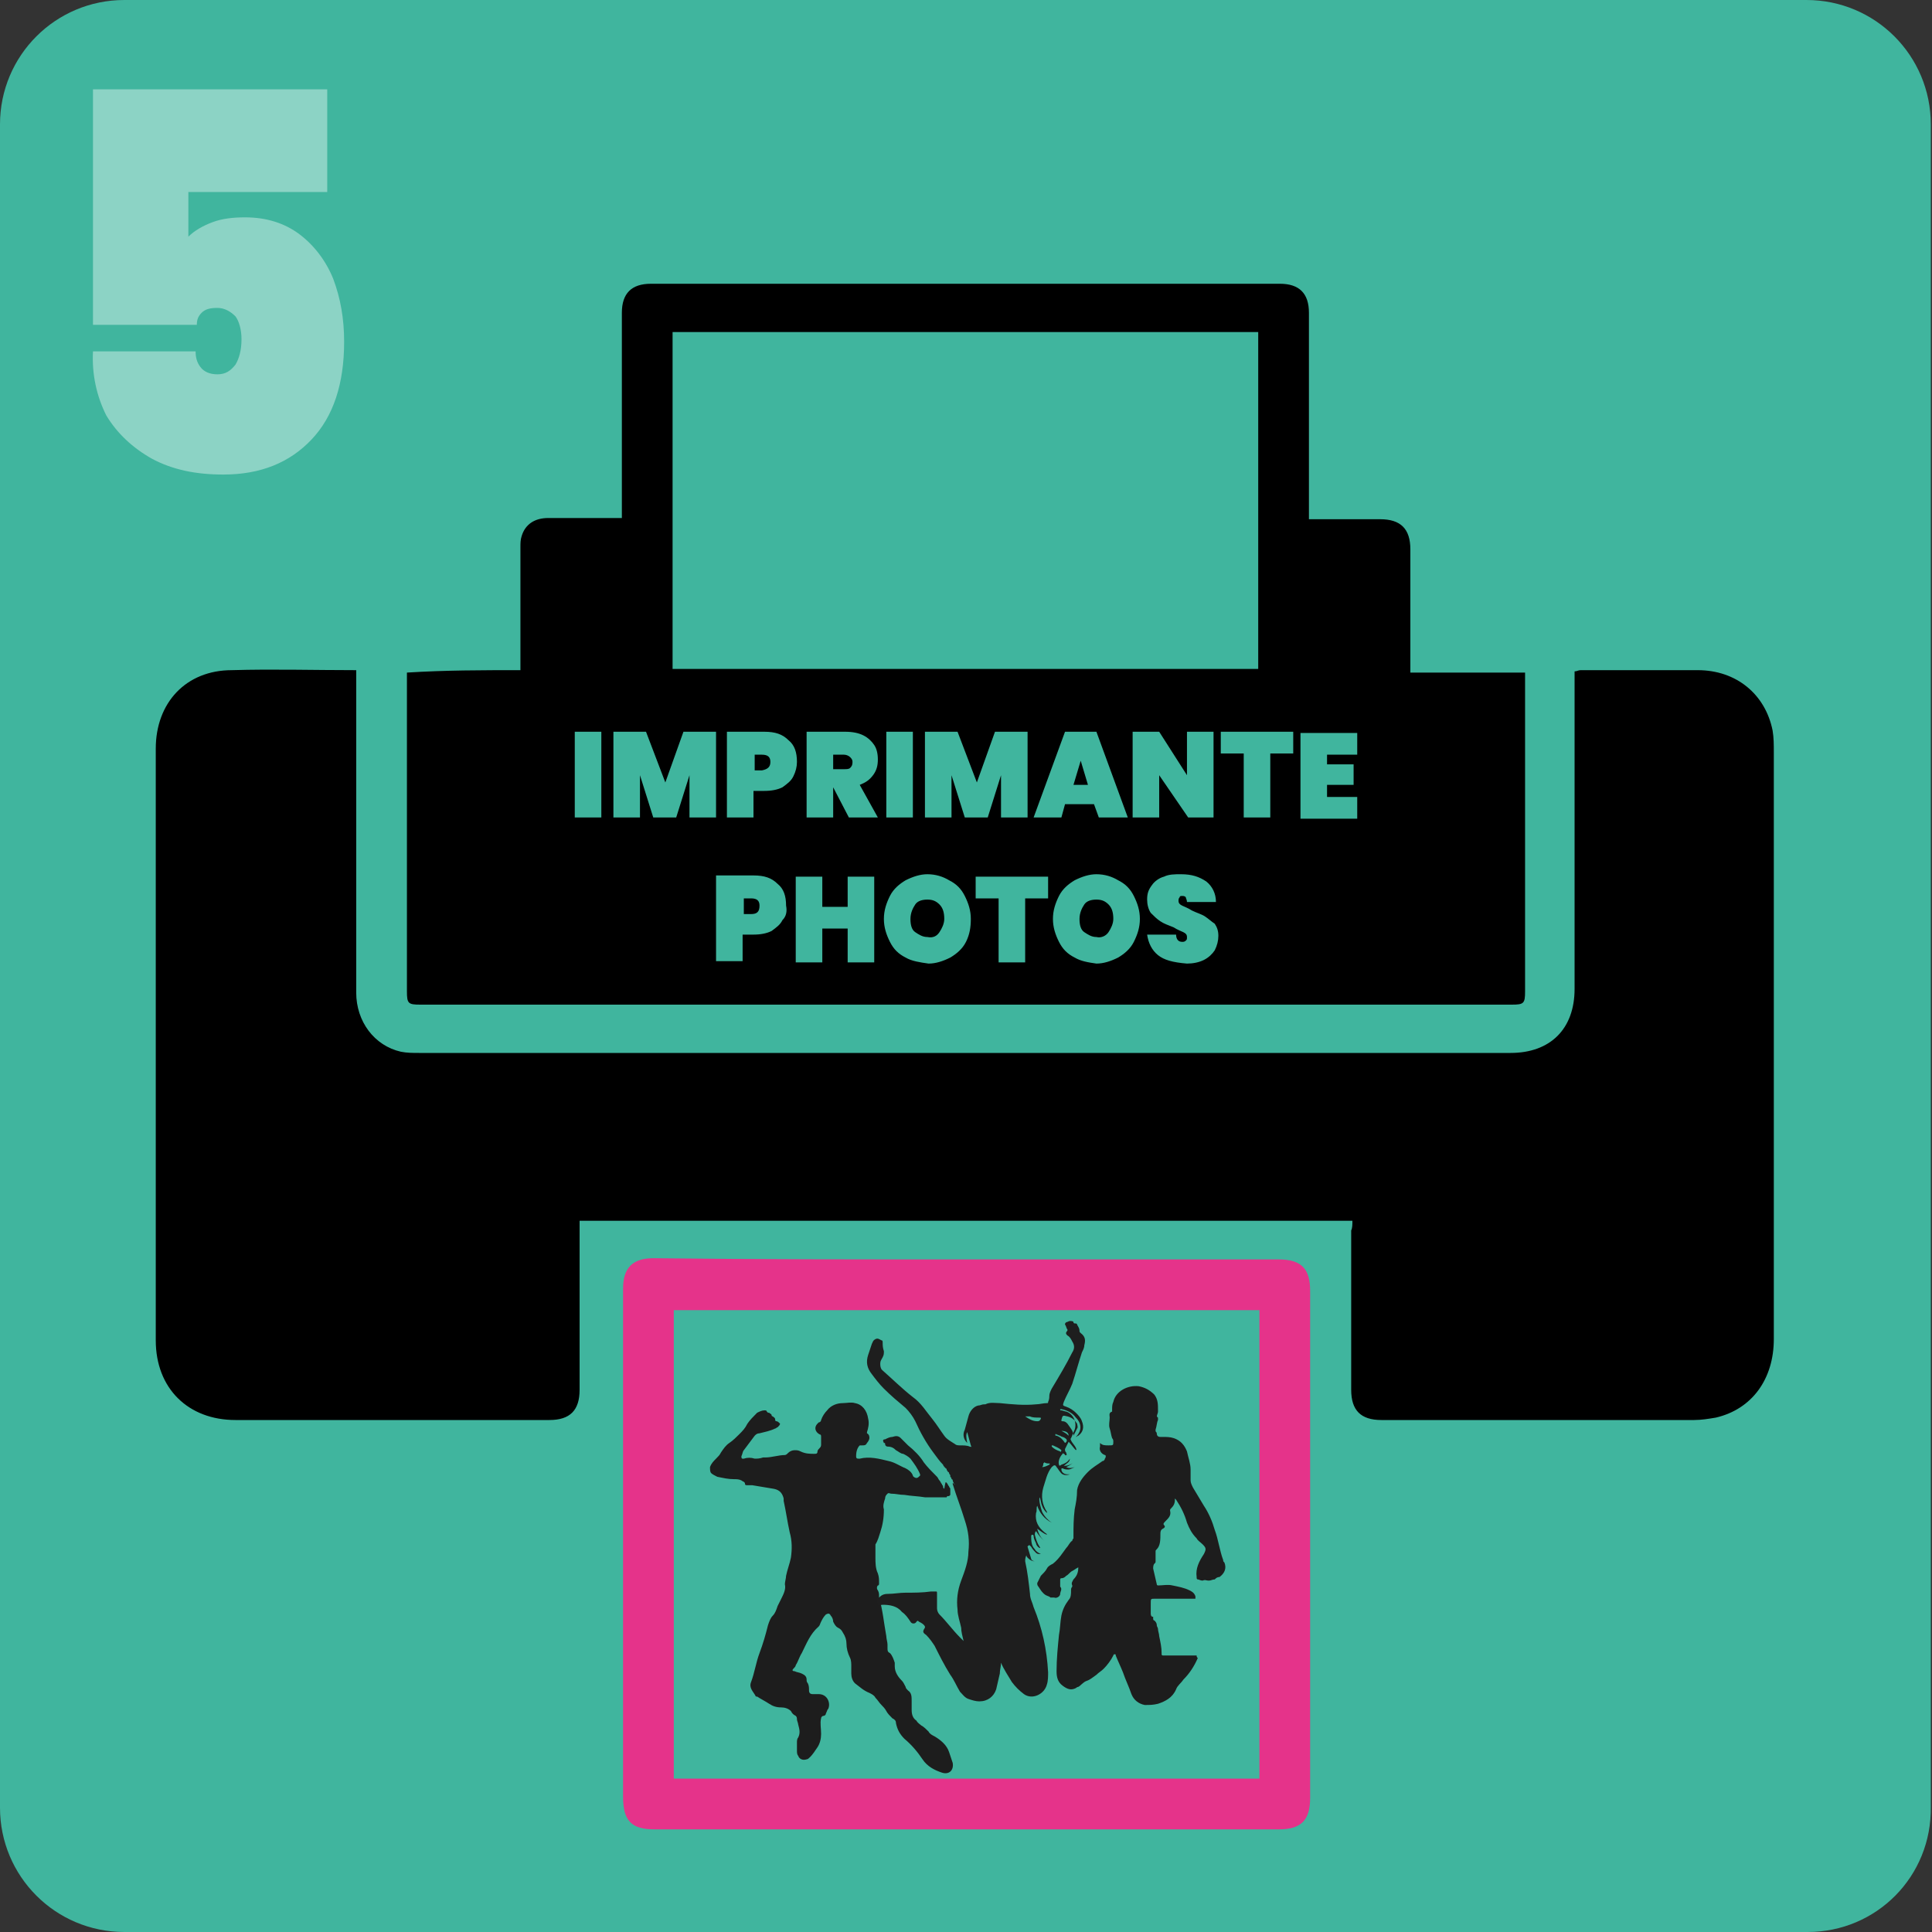
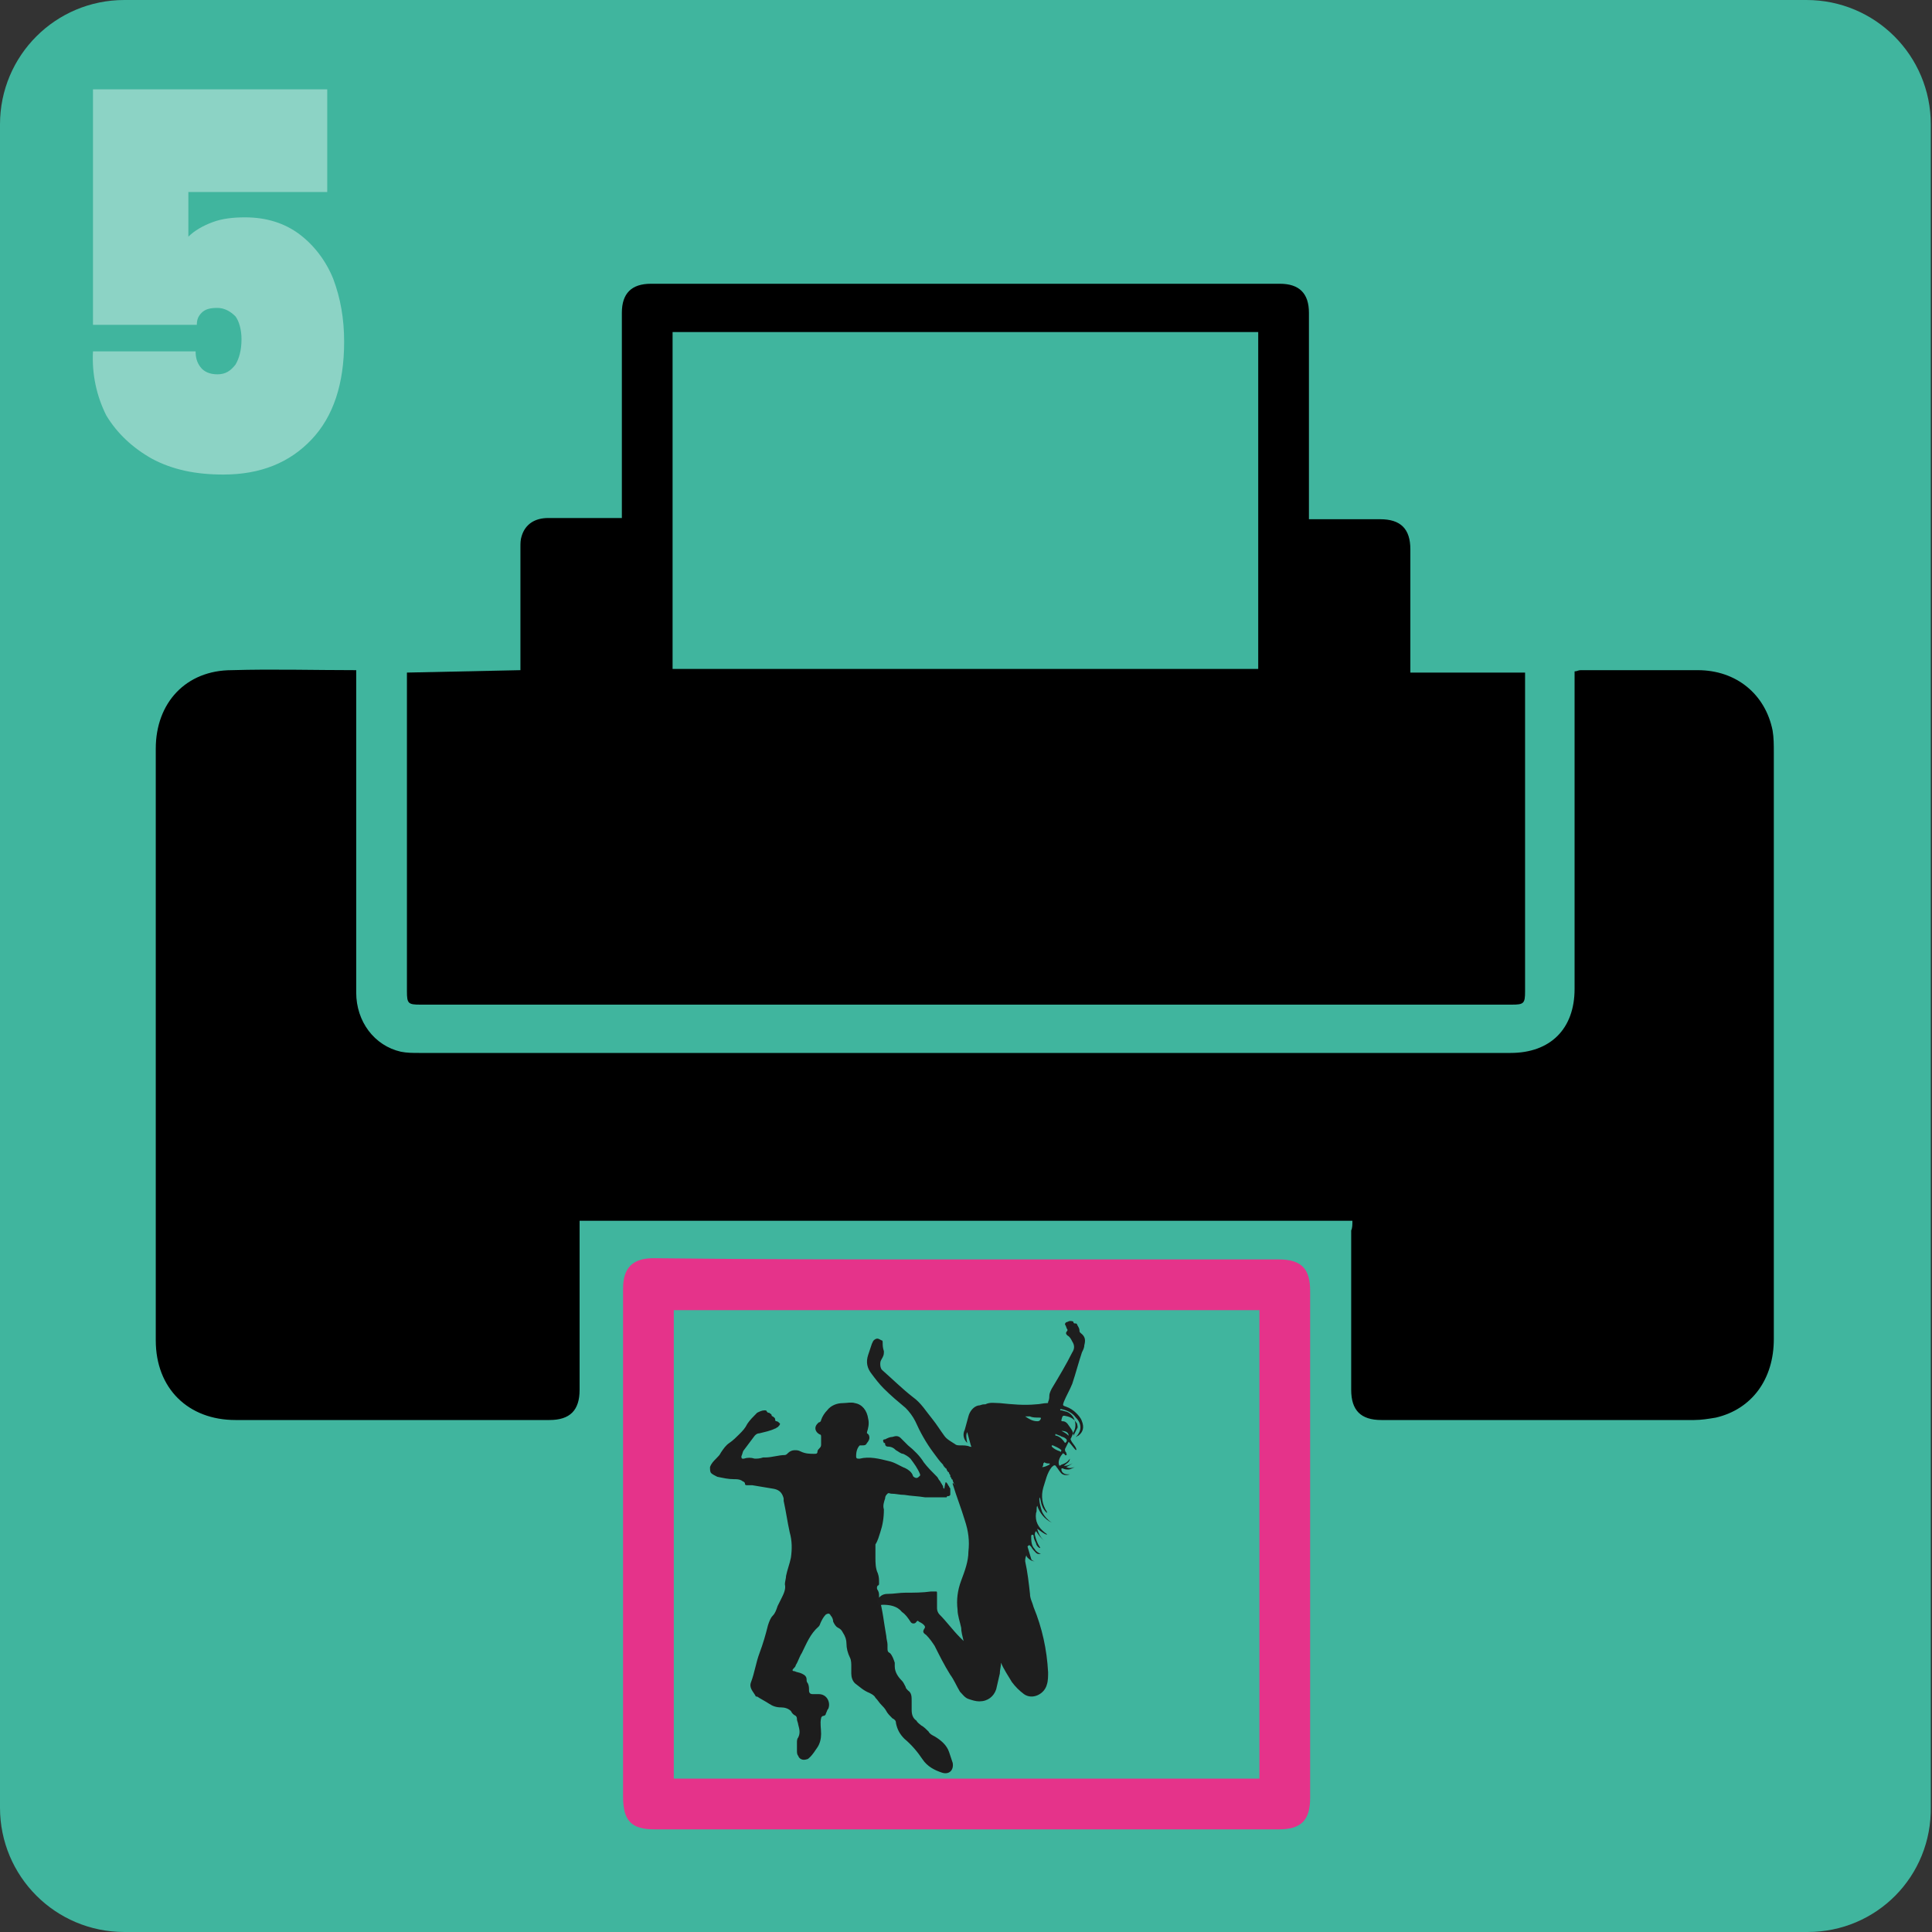
<svg xmlns="http://www.w3.org/2000/svg" xml:space="preserve" id="Calque_1" x="0" y="0" style="enable-background:new 0 0 160 160" version="1.1" viewBox="0 0 160 160">
  <rect x="0" y="0" width="160" height="160" fill="#333333" stroke="none" />
  <style>.st5{fill:#40b59e}.st7{fill:#1d1d1d}</style>
  <path d="M149.7 160H10.3C4.6 160 0 155.4 0 149.7V10.3C0 4.6 4.6 0 10.3 0h139.3c5.7 0 10.3 4.6 10.3 10.3v139.3c.1 5.8-4.5 10.4-10.2 10.4z" class="st5" />
  <g style="opacity:.4">
    <path d="M27.1 15.9H15.6v3.7c.5-.5 1.2-.9 2-1.2.8-.3 1.7-.4 2.7-.4 1.8 0 3.3.5 4.5 1.4 1.2.9 2.2 2.2 2.8 3.7.6 1.6.9 3.3.9 5.2 0 3.5-.9 6.2-2.7 8.1-1.8 1.9-4.2 2.9-7.3 2.9-2.3 0-4.2-.4-5.9-1.3-1.6-.9-2.9-2.1-3.8-3.6-.8-1.6-1.2-3.4-1.1-5.3h8.5c0 .5.1.9.4 1.3.3.4.8.6 1.4.6.7 0 1.1-.3 1.5-.8.3-.5.5-1.2.5-2.1 0-.8-.2-1.5-.5-1.9-.4-.4-.9-.7-1.5-.7s-1 .1-1.3.4c-.3.3-.4.6-.4 1H7.7V7.4h19.4v8.5z" style="fill:#fff" />
  </g>
  <path d="M112 101.1H48v14c0 1.7-.8 2.5-2.5 2.5h-26c-3.9 0-6.6-2.6-6.6-6.6V62c0-3.8 2.5-6.5 6.3-6.5 3.4-.1 6.8 0 10.3 0v26.7c0 2.4 1.5 4.4 3.7 4.9.5.1 1 .1 1.5.1h90.4c3.3 0 5.3-2 5.3-5.3V55.6c.2 0 .3-.1.5-.1h9.7c3.2 0 5.6 2 6.2 5 .1.6.1 1.2.1 1.8v48.6c0 3.3-1.8 5.8-4.8 6.5-.6.1-1.2.2-1.8.2h-25.9c-1.7 0-2.5-.8-2.5-2.5v-13.2c.1-.2.1-.5.1-.8z" />
-   <path d="M43.1 55.5V45.3c0-.3 0-.6.1-.9.3-1 1.1-1.5 2.2-1.5H51.5v-17c0-1.6.8-2.4 2.4-2.4H106c1.6 0 2.4.8 2.4 2.4V43h5.9c1.7 0 2.5.8 2.5 2.5V55.7h9.5v26.4c0 1-.1 1.1-1.1 1.1H34.8c-1 0-1.1-.1-1.1-1.1V55.7c3.2-.2 6.2-.2 9.4-.2zm12.6-.1h48.5V27.5H55.7v27.9z" />
+   <path d="M43.1 55.5V45.3c0-.3 0-.6.1-.9.3-1 1.1-1.5 2.2-1.5H51.5v-17c0-1.6.8-2.4 2.4-2.4H106c1.6 0 2.4.8 2.4 2.4V43h5.9c1.7 0 2.5.8 2.5 2.5V55.7h9.5v26.4c0 1-.1 1.1-1.1 1.1H34.8c-1 0-1.1-.1-1.1-1.1V55.7zm12.6-.1h48.5V27.5H55.7v27.9z" />
  <path d="M80 104.3h25.9c1.9 0 2.6.8 2.6 2.6v42c0 1.9-.8 2.6-2.6 2.6H54.2c-1.9 0-2.6-.7-2.6-2.7v-42.1c0-1.7.8-2.5 2.5-2.5 8.6.1 17.2.1 25.9.1zm24.3 4.2H55.8v38.8h48.5v-38.8z" style="fill:#e5338a" />
  <path d="M78.4 122.8c.1.1.1.2.2.3 0 .1.1.1.1.2v.5l-.1.1h-.1s-.1 0-.1.1H76.6c-.6-.1-1.1-.1-1.7-.2-.4 0-.7-.1-1.1-.1-.1 0-.2-.1-.3 0-.1.1-.2.2-.2.4-.1.3-.2.6-.1.9 0 .7-.1 1.3-.3 1.9-.1.3-.2.7-.4 1v1.1c0 .4 0 .9.2 1.3.1.3.1.5.1.8 0 .1 0 .2-.1.2-.1.1-.1.3 0 .4.1.2.1.3.1.5v.1c.3 1 .4 2.1.6 3.2 0 .2.1.5.1.7v.3c0 .2 0 .3.2.4.2.2.3.5.4.8v.3c0 .5.3.9.6 1.2.1.1.2.3.3.5 0 .1.1.2.2.3.3.2.3.5.3.9v.7c0 .4.1.7.4.9.1.2.3.3.4.4.2.1.4.3.6.5.1.2.3.3.5.4.5.3 1 .7 1.2 1.3l.3.9c.1.6-.3 1-.9.8-.6-.2-1.2-.5-1.6-1.1-.4-.6-.9-1.2-1.5-1.7-.4-.4-.6-.8-.7-1.3 0-.2-.1-.3-.3-.4-.2-.2-.4-.4-.5-.6-.1-.2-.3-.4-.4-.5-.2-.2-.3-.4-.5-.6-.1-.2-.3-.3-.5-.4-.5-.2-.8-.5-1.2-.8-.2-.2-.3-.5-.3-.8v-.6c0-.2 0-.5-.1-.7-.2-.4-.3-.8-.3-1.2 0-.3-.1-.6-.3-.9-.1-.2-.2-.3-.4-.4-.2-.1-.3-.3-.4-.5 0-.2-.1-.4-.2-.5-.1-.2-.2-.2-.4-.1-.2.2-.3.4-.4.6-.1.2-.1.3-.2.4-.7.6-1 1.4-1.4 2.2-.2.3-.3.7-.5 1 0 .1-.1.2-.2.3-.1.1-.1.2.1.2.2.1.4.1.6.2.2.1.4.2.4.5 0 .1 0 .2.1.3.1.2.1.4.1.6 0 .2.1.3.3.3h.5c.7 0 1 .7.8 1.2-.1.1-.1.2-.2.4 0 .1-.1.2-.2.2s-.2.1-.2.2c-.1.4 0 .8 0 1.3 0 .4-.1.8-.3 1.1-.2.3-.4.6-.6.8-.1.1-.2.2-.3.2-.3.1-.6 0-.7-.3-.1-.1-.1-.3-.1-.4v-.7c0-.1 0-.3.1-.4.2-.4.1-.7 0-1.1 0-.1-.1-.3-.1-.4 0-.1 0-.2-.1-.3-.2-.1-.3-.2-.4-.4-.2-.2-.5-.3-.8-.3-.4 0-.7-.1-1-.3-.3-.2-.7-.4-1-.6h-.1c-.2-.4-.6-.7-.4-1.2.3-.8.4-1.6.7-2.4.3-.8.5-1.5.7-2.3.1-.3.2-.6.4-.8.2-.2.3-.5.4-.8l.3-.6c.2-.4.4-.8.3-1.2 0-.2.1-.5.1-.7.1-.5.3-1 .4-1.5.1-.7.1-1.4-.1-2.1-.2-.9-.3-1.7-.5-2.6v-.2c-.1-.4-.3-.7-.8-.8l-1.8-.3h-.4c-.1 0-.2 0-.2-.1 0-.2-.2-.2-.3-.3-.2-.1-.4-.1-.6-.1-.5 0-.9-.1-1.4-.2-.2-.1-.4-.2-.5-.3-.1-.1-.1-.3-.1-.5.1-.3.3-.5.5-.7.2-.2.3-.3.4-.5.2-.3.4-.6.7-.8.3-.2.6-.5.8-.7.3-.3.5-.5.7-.9.2-.3.5-.6.8-.9.2-.1.4-.2.6-.2.1 0 .2 0 .2.1.1.1.1.1.2.1.1.1.2.1.2.2s.1.1.1.1c.1.1.2.1.2.3 0 .1.1.1.1.1.1 0 .2.1.3.2 0 .1-.1.2-.2.3-.1 0-.1.1-.2.1-.4.2-.9.3-1.3.4-.2 0-.3.1-.4.2l-.9 1.2c-.1.1-.1.3-.2.5 0 .1 0 .2.1.2h.1c.3-.1.6-.1.9 0 .2 0 .4 0 .7-.1h.2c.5 0 1.1-.2 1.6-.2.1 0 .2-.1.3-.2.1-.1.3-.2.5-.2s.3 0 .5.1c.4.2.8.2 1.1.2.2 0 .3 0 .3-.2 0-.1.1-.2.2-.3.1-.1.1-.2.1-.3v-.6c0-.1 0-.2-.1-.2-.4-.2-.5-.6-.2-.9l.1-.1c.1 0 .2-.1.2-.2.1-.3.3-.6.5-.8.3-.4.8-.6 1.3-.6.3 0 .7-.1 1 0 .6.1 1 .6 1.1 1.3.1.4 0 .8-.1 1.1v.1c.2.1.2.3.2.4 0 .1-.1.3-.2.4-.1.2-.2.2-.4.2h-.2c-.2.2-.3.5-.3.9 0 .2.1.2.2.2h.1c.8-.2 1.6 0 2.4.2.5.1.9.4 1.4.6.2.1.5.3.6.6 0 .1.2.2.3.2.1 0 .2-.1.3-.2v-.1c-.2-.5-.5-.9-.8-1.3-.2-.2-.4-.3-.6-.4-.2 0-.4-.2-.6-.3-.2-.2-.4-.3-.7-.3-.1 0-.2-.1-.2-.2s0-.1-.1-.1c-.1-.2-.1-.3.1-.3.2-.1.4-.2.6-.2.3-.1.5-.1.7.1l.6.6c.5.4 1 .9 1.3 1.4.3.4.7.8 1.1 1.2.1.1.1.2.2.3.1.1.1.2.2.3 0 .1.1.1.1.2s0 .1.1.2c.1-.6.1-.6.2-.5z" class="st7" />
  <path d="M79 122.9c0-.1-.1-.2-.1-.3 0 0 0-.1-.1-.1 0-.1 0-.1-.1-.2v-.1c0-.1-.1-.1-.1-.2 0 0 0-.1-.1-.1 0-.1-.1-.1-.1-.2s-.1-.1-.1-.1c0-.1-.1-.1-.1-.1 0-.1-.1-.1-.1-.2-.3-.3-.5-.6-.8-1-.6-.8-1.1-1.7-1.5-2.6-.2-.4-.5-.8-.8-1.1-.6-.5-1.2-1-1.8-1.6-.4-.4-.7-.8-1-1.2-.4-.5-.5-1-.3-1.6l.3-.9c.1-.2.1-.3.3-.4.2-.1.3 0 .5.1.1 0 .1.1.1.2 0 .2 0 .4.1.7 0 .2 0 .3-.1.5s-.2.3-.2.5 0 .3.1.5l.1.1c.8.7 1.6 1.5 2.5 2.2.7.5 1.1 1.2 1.6 1.8.4.5.7 1 1 1.4.2.3.6.5.9.7.1.1.3.1.4.1.3 0 .6 0 .8.1.1 0 .2.1.1-.1-.1-.4-.2-.7-.3-1.1-.1.2-.1.4 0 .9-.3-.3-.4-.7-.2-1.1.1-.4.2-.7.3-1.1.1-.4.4-.8.8-.9.2 0 .3-.1.5-.1h.1c.4-.2.8-.1 1.2-.1 1 .1 2 .2 3 .1.3 0 .6-.1.9-.1.1 0 .1 0 .1-.1.1-.2.1-.4.1-.5 0-.2.1-.4.2-.6.6-1 1.2-2 1.7-3 .2-.3.2-.6 0-.9-.1-.2-.2-.4-.4-.5-.1-.1-.2-.2 0-.4v-.1c-.1-.1-.1-.3-.2-.4 0-.1 0-.1.1-.2.1 0 .2-.1.3-.1.1 0 .3 0 .3.1s.1.1.1.1c.1 0 .2 0 .2.1.1.2.2.3.2.5 0 .1 0 .1.1.2.4.3.4.6.3 1 0 .2-.1.4-.2.6-.3.9-.5 1.7-.8 2.6-.2.5-.5 1-.7 1.5-.1.3-.1.3.2.4.3.1.6.3.8.5.2.2.4.4.5.7.2.5.1.9-.3 1.2-.1 0-.1.1-.2.1.5-.5.5-1.1 0-1.6-.3-.4-.7-.6-1.2-.7h-.1c0 .1 0 .1.1.1s.3.1.4.1c.6.2.9.9.7 1.5-.1.2-.2.5-.3.7-.1.1 0 .1 0 .2.1.2.3.4.4.6 0 .1.1.1 0 .2-.2-.2-.4-.5-.6-.7l-.3.6v.1s0 .1.1.2c0 .1.1.2 0 .2-.1.1-.1-.1-.2-.1 0 0-.1-.1-.1 0-.2.2-.4.6-.3.9 0 .1.1.1.2 0 .3-.1.5-.2.7-.5 0 .3-.3.4-.5.6.3 0 .6-.1.8-.3-.2.2-.4.3-.6.4.2.1.4.1.7 0-.2.1-.4.2-.5.2-.2 0-.3 0-.5-.1-.1 0-.1 0-.1.1 0 .2.2.4.5.4h.2c-.3.1-.6.1-.8-.2-.1-.1-.2-.3-.3-.4-.1-.2-.2-.2-.4 0-.4.5-.5 1.1-.7 1.7-.2.7-.1 1.4.3 2v.1c-.1-.1-.3-.3-.4-.6-.1-.2-.1-.5-.2-.7-.1.2.1.9.2 1.2.2.4.5.7.8.9-.6-.3-1-.8-1.2-1.4-.1.2 0 .4-.1.6-.1.7.2 1.2.7 1.6.1.1.2.1.2.2-.3-.1-.5-.3-.8-.5.1.4.3.8.6 1-.3-.2-.5-.5-.7-.8-.1.1-.1.2-.1.3.1.4.2.7.4 1 0 0 .1.1 0 .1-.2-.1-.3-.3-.3-.4-.1-.2-.2-.4-.2-.6 0 0 0-.1-.1-.1s-.1.1-.1.1c0 .4 0 .8.3 1.1.1.2.3.3.5.4-.2 0-.3 0-.4-.1-.1-.1-.3-.3-.4-.5l-.1-.1s-.1-.1-.1 0c0 0-.1 0-.1.1.1.3.2.7.3 1 0 .1.2.2.3.2-.3 0-.5-.2-.6-.3 0 0-.1-.1-.1-.2-.1.2-.1.4-.1.5.2.9.3 1.8.4 2.7 0 .4.2.7.3 1.1.7 1.7 1.1 3.5 1.2 5.4 0 .3 0 .7-.1 1-.2.8-1.2 1.3-1.9.8-.4-.3-.7-.6-1-1-.3-.5-.7-1.1-.9-1.6 0 .3-.1.6-.1.9-.1.4-.2.9-.3 1.3-.2.6-.7 1-1.4 1-.3 0-.6-.1-.9-.2-.3-.1-.5-.4-.7-.6-.3-.5-.5-1-.8-1.4-.5-.8-.9-1.6-1.3-2.4-.2-.3-.4-.6-.7-.9-.3-.2-.3-.3-.1-.6v-.1c-.1-.2-.3-.3-.5-.4-.1-.1-.1-.1-.2 0-.1.2-.4.2-.5 0-.2-.3-.4-.6-.7-.8-.4-.5-1-.6-1.6-.6-.1 0-.3.1-.4-.1-.1-.2-.1-.4.1-.5.2-.2.4-.3.7-.3.5 0 1-.1 1.5-.1.7 0 1.4 0 2.1-.1h.4c.1 0 .1 0 .1.2v1.2c0 .2.1.4.2.5.6.6 1.1 1.3 1.7 1.9l.3.3c-.1-.4-.2-.8-.2-1.1-.1-.5-.3-1-.3-1.5-.1-.8 0-1.6.3-2.4.3-.8.6-1.6.6-2.4.1-.9 0-1.7-.3-2.6-.3-1-.7-2-1-3v-.1l.1.1c.1.1.1 0 0 0zm9.9-4 .3-.6c.1-.1 0-.3 0-.4-.2-.3-.4-.5-.8-.6-.4-.1-.4-.1-.5.3 0 .1 0 .1.1.1.2 0 .3.1.4.2.2.3.5.6.5 1zm-4-1.6c.3.2.6.4 1 .4.1 0 .2 0 .3-.2 0-.1 0-.1-.1-.1-.3 0-.6 0-.8-.1h-.4zm3.3 2.2s.1-.1 0 0c.2-.1.2-.3 0-.4-.1-.1-.3-.1-.4-.2-.1 0-.2-.1-.3-.1 0 0-.1-.1-.1 0s0 .1.1.1c.3.1.5.3.7.6 0-.1 0 0 0 0zm-.3.6c-.2-.2-.5-.3-.7-.4h-.1v.1c.2.2.4.3.7.4 0 .1.1 0 .1-.1zm-1.6 1.4c.2 0 .4-.1.6-.2 0 0 .1-.1 0-.1s-.3 0-.4-.1l-.1.1c0 .1 0 .2-.1.3zm2.2-2.6c0-.3-.3-.4-.6-.4.2.1.4.2.6.4z" style="fill:#1e1e1e" />
-   <path d="M99.2 137.3c-.3.7-.7 1.3-1.2 1.8-.2.3-.5.5-.6.8-.3.7-.9 1-1.5 1.2-.4.1-.7.1-1.1.1-.5-.1-.9-.4-1.1-.9-.2-.6-.5-1.2-.7-1.8-.2-.5-.4-.9-.6-1.4 0-.1 0-.1-.1-.1s-.1.1-.1.1c-.2.4-.5.8-.8 1.1-.2.2-.4.3-.6.5-.3.2-.5.4-.8.5-.3.1-.5.4-.7.5-.1 0-.2.1-.2.1-.4.2-.7.1-1.1-.2-.4-.3-.5-.7-.5-1.2 0-1 .1-2 .2-3 .1-.5.1-1.1.2-1.6s.3-.9.6-1.3c.2-.2.2-.5.2-.8 0-.1 0-.2.1-.3v-.1c-.1-.2 0-.3.1-.5.3-.3.4-.6.4-1-.2.1-.3.2-.5.3-.2.1-.3.3-.5.4-.1.1-.2.2-.4.2-.1 0-.1.1-.1.1v.6c.2.2 0 .4 0 .6 0 .2-.3.4-.5.3H87c-.1-.1-.2-.1-.4-.2-.3-.2-.4-.4-.6-.7-.1-.1-.1-.2-.1-.3l.3-.6c.2-.2.4-.4.5-.6.1-.2.3-.3.5-.4.5-.4.8-.9 1.1-1.3.2-.2.3-.5.5-.6 0 0 0-.1.1-.2v-.2c0-.7 0-1.4.1-2.2.1-.5.2-1 .2-1.6.1-.6.5-1.1.9-1.5.4-.4.8-.6 1.2-.9.1 0 .2-.1.2-.2.1-.1.1-.3 0-.3-.3-.1-.5-.4-.4-.7v-.3c.2.2.4.2.7.2.4 0 .4 0 .4-.3 0-.1 0-.2-.1-.3-.1-.3-.1-.5-.2-.8-.1-.3 0-.6 0-.9 0-.2-.1-.4.2-.5v-.1c0-.3 0-.5.1-.7.2-.9 1.2-1.4 2.1-1.3.5.1.9.3 1.3.7.3.4.3.8.3 1.3v.1c0 .2-.2.4 0 .5v.2c-.1.2-.1.5-.2.8v.1c0 .1.1.1.1.2 0 .2.1.3.3.3h.2c.3 0 .6 0 .9.1.6.2.9.6 1.1 1.1.1.5.3 1 .3 1.5v.9c0 .2.1.4.2.6l.9 1.5c.4.6.7 1.3.9 2 .3.8.4 1.7.7 2.5 0 .1 0 .1.1.2.2.5 0 .9-.4 1.2-.2 0-.3.1-.4.2-.2 0-.3.1-.5.1s-.3-.1-.5 0c-.2 0-.3-.1-.4-.1-.1 0-.1-.1-.1-.2-.1-.7.2-1.3.6-1.9.2-.4.2-.5-.1-.8-.2-.2-.4-.3-.5-.5-.4-.4-.6-.8-.8-1.3-.2-.7-.5-1.3-.9-1.9l-.1-.1v.1c0 .3-.1.5-.3.7-.1.1-.1.1-.1.2.1.4-.1.6-.4.9-.1.1-.2.2-.1.3.1.1.1.2-.1.3-.2.1-.2.3-.2.4 0 .5 0 1-.3 1.3-.1.1-.1.1-.1.2v.8c0 .1 0 .1-.1.2s-.1.3-.1.4c.1.4.2.9.3 1.3 0 .1.1.1.1.1.4 0 .8-.1 1.2 0 .5.1 1 .2 1.4.4.2.1.4.2.5.5v.2h-3.4c-.3 0-.3 0-.3.4v.8c0 .1 0 .3.2.3v.1c0 .1 0 .2.1.2.1.1.2.2.2.4 0 .1.1.2.1.3 0 .2.1.4.1.6.1.5.2.9.2 1.4v.1c0 .1.1.1.1.1h2.8c0 .2.1.2.1.2z" class="st7" />
-   <path d="M49.8 60.6v7.1h-2.2v-7.1h2.2zM59.3 60.6v7.1h-2.2v-3.5L56 67.7h-1.9L53 64.2v3.5h-2.2v-7.1h2.7l1.6 4.2 1.5-4.2h2.7zM65.7 64.3c-.2.4-.5.6-.9.9-.4.2-.9.3-1.5.3h-.9v2.2h-2.2v-7.1h3.1c.9 0 1.5.2 2 .7.5.4.7 1 .7 1.8 0 .4-.1.8-.3 1.2zm-1.9-1.2c0-.4-.2-.6-.7-.6h-.6v1.3h.6c.5-.1.7-.3.7-.7zM70.3 67.7 69 65.2v2.5h-2.2v-7.1H70c.6 0 1.1.1 1.5.3.4.2.7.5.9.8.2.3.3.7.3 1.2s-.1.9-.4 1.3-.6.6-1.1.8l1.5 2.7h-2.4zm-1.3-4h.9c.2 0 .4 0 .5-.1.1-.1.2-.2.2-.5 0-.2-.1-.3-.2-.4-.1-.1-.3-.2-.5-.2H69v1.2zM75.6 60.6v7.1h-2.2v-7.1h2.2zM85.1 60.6v7.1h-2.2v-3.5l-1.1 3.5h-1.9l-1.1-3.5v3.5h-2.2v-7.1h2.7l1.6 4.2 1.5-4.2h2.7zM90.6 66.6h-2.4l-.3 1.1h-2.3l2.6-7.1h2.6l2.6 7.1H91l-.4-1.1zm-.5-1.6-.6-2-.6 2h1.2zM100.6 67.7h-2.2L96 64.2v3.5h-2.2v-7.1H96l2.3 3.6v-3.6h2.2v7.1zM107.1 60.6v1.8h-1.9v5.3H103v-5.3h-1.9v-1.8h6zM109.9 62.4v.9h2.2V65h-2.2v1h2.5v1.8h-4.7v-7.1h4.7v1.8h-2.5zM64.8 76.2c-.2.4-.5.6-.9.9-.4.2-.9.3-1.5.3h-.9v2.2h-2.2v-7.1h3.1c.9 0 1.5.2 2 .7.5.4.7 1 .7 1.8.1.5 0 .9-.3 1.2zM62.9 75c0-.4-.2-.6-.7-.6h-.6v1.3h.6c.5 0 .7-.2.7-.7zM72.4 72.6v7.1h-2.2v-2.8h-2.1v2.8h-2.2v-7.1h2.2v2.5h2.1v-2.5h2.2zM75 79.3c-.6-.3-1-.7-1.3-1.3-.3-.6-.5-1.2-.5-1.9s.2-1.3.5-1.9c.3-.6.8-1 1.3-1.3.6-.3 1.2-.5 1.8-.5.7 0 1.3.2 1.8.5.6.3 1 .7 1.3 1.3.3.6.5 1.2.5 1.9s-.1 1.3-.4 1.9c-.3.6-.8 1-1.3 1.3-.6.3-1.2.5-1.8.5-.7-.1-1.4-.2-1.9-.5zm2.8-2.1c.2-.3.4-.7.4-1.1 0-.5-.1-.9-.4-1.2s-.6-.4-1-.4-.8.1-1 .4-.4.7-.4 1.2.1.9.4 1.1.6.4 1 .4c.5.1.8-.1 1-.4zM86.8 72.6v1.8h-1.9v5.3h-2.2v-5.3h-1.9v-1.8h6zM89 79.3c-.6-.3-1-.7-1.3-1.3-.3-.6-.5-1.2-.5-1.9s.2-1.3.5-1.9c.3-.6.8-1 1.3-1.3.6-.3 1.2-.5 1.8-.5.7 0 1.3.2 1.8.5.6.3 1 .7 1.3 1.3.3.6.5 1.2.5 1.9s-.2 1.3-.5 1.9c-.3.6-.8 1-1.3 1.3-.6.3-1.2.5-1.8.5-.7-.1-1.3-.2-1.8-.5zm2.8-2.1c.2-.3.4-.7.4-1.1 0-.5-.1-.9-.4-1.2s-.6-.4-1-.4-.8.1-1 .4-.4.7-.4 1.2.1.9.4 1.1.6.4 1 .4c.4.1.8-.1 1-.4zM95.9 79.1c-.5-.4-.8-1-.9-1.7h2.4c0 .4.2.6.5.6.1 0 .2 0 .3-.1.1-.1.1-.1.1-.3 0-.2-.1-.3-.3-.4-.2-.1-.5-.2-.8-.4-.5-.2-.8-.3-1.1-.5-.3-.2-.5-.4-.8-.7-.2-.3-.3-.7-.3-1.1 0-.5.1-.8.4-1.2.2-.3.6-.6 1-.7.4-.2.9-.2 1.4-.2.9 0 1.5.2 2.1.6.5.4.8 1 .8 1.7h-2.4c0-.2-.1-.3-.1-.4-.1-.1-.2-.1-.3-.1-.1 0-.2 0-.2.1-.1.1-.1.2-.1.3 0 .2.1.3.3.4.2.1.5.2.8.4.4.2.8.3 1.1.5.3.2.5.4.8.6.2.3.3.6.3 1s-.1.8-.3 1.2c-.2.3-.5.6-.9.8-.4.2-.9.3-1.4.3-1.2-.1-1.9-.3-2.4-.7z" class="st5" />
</svg>